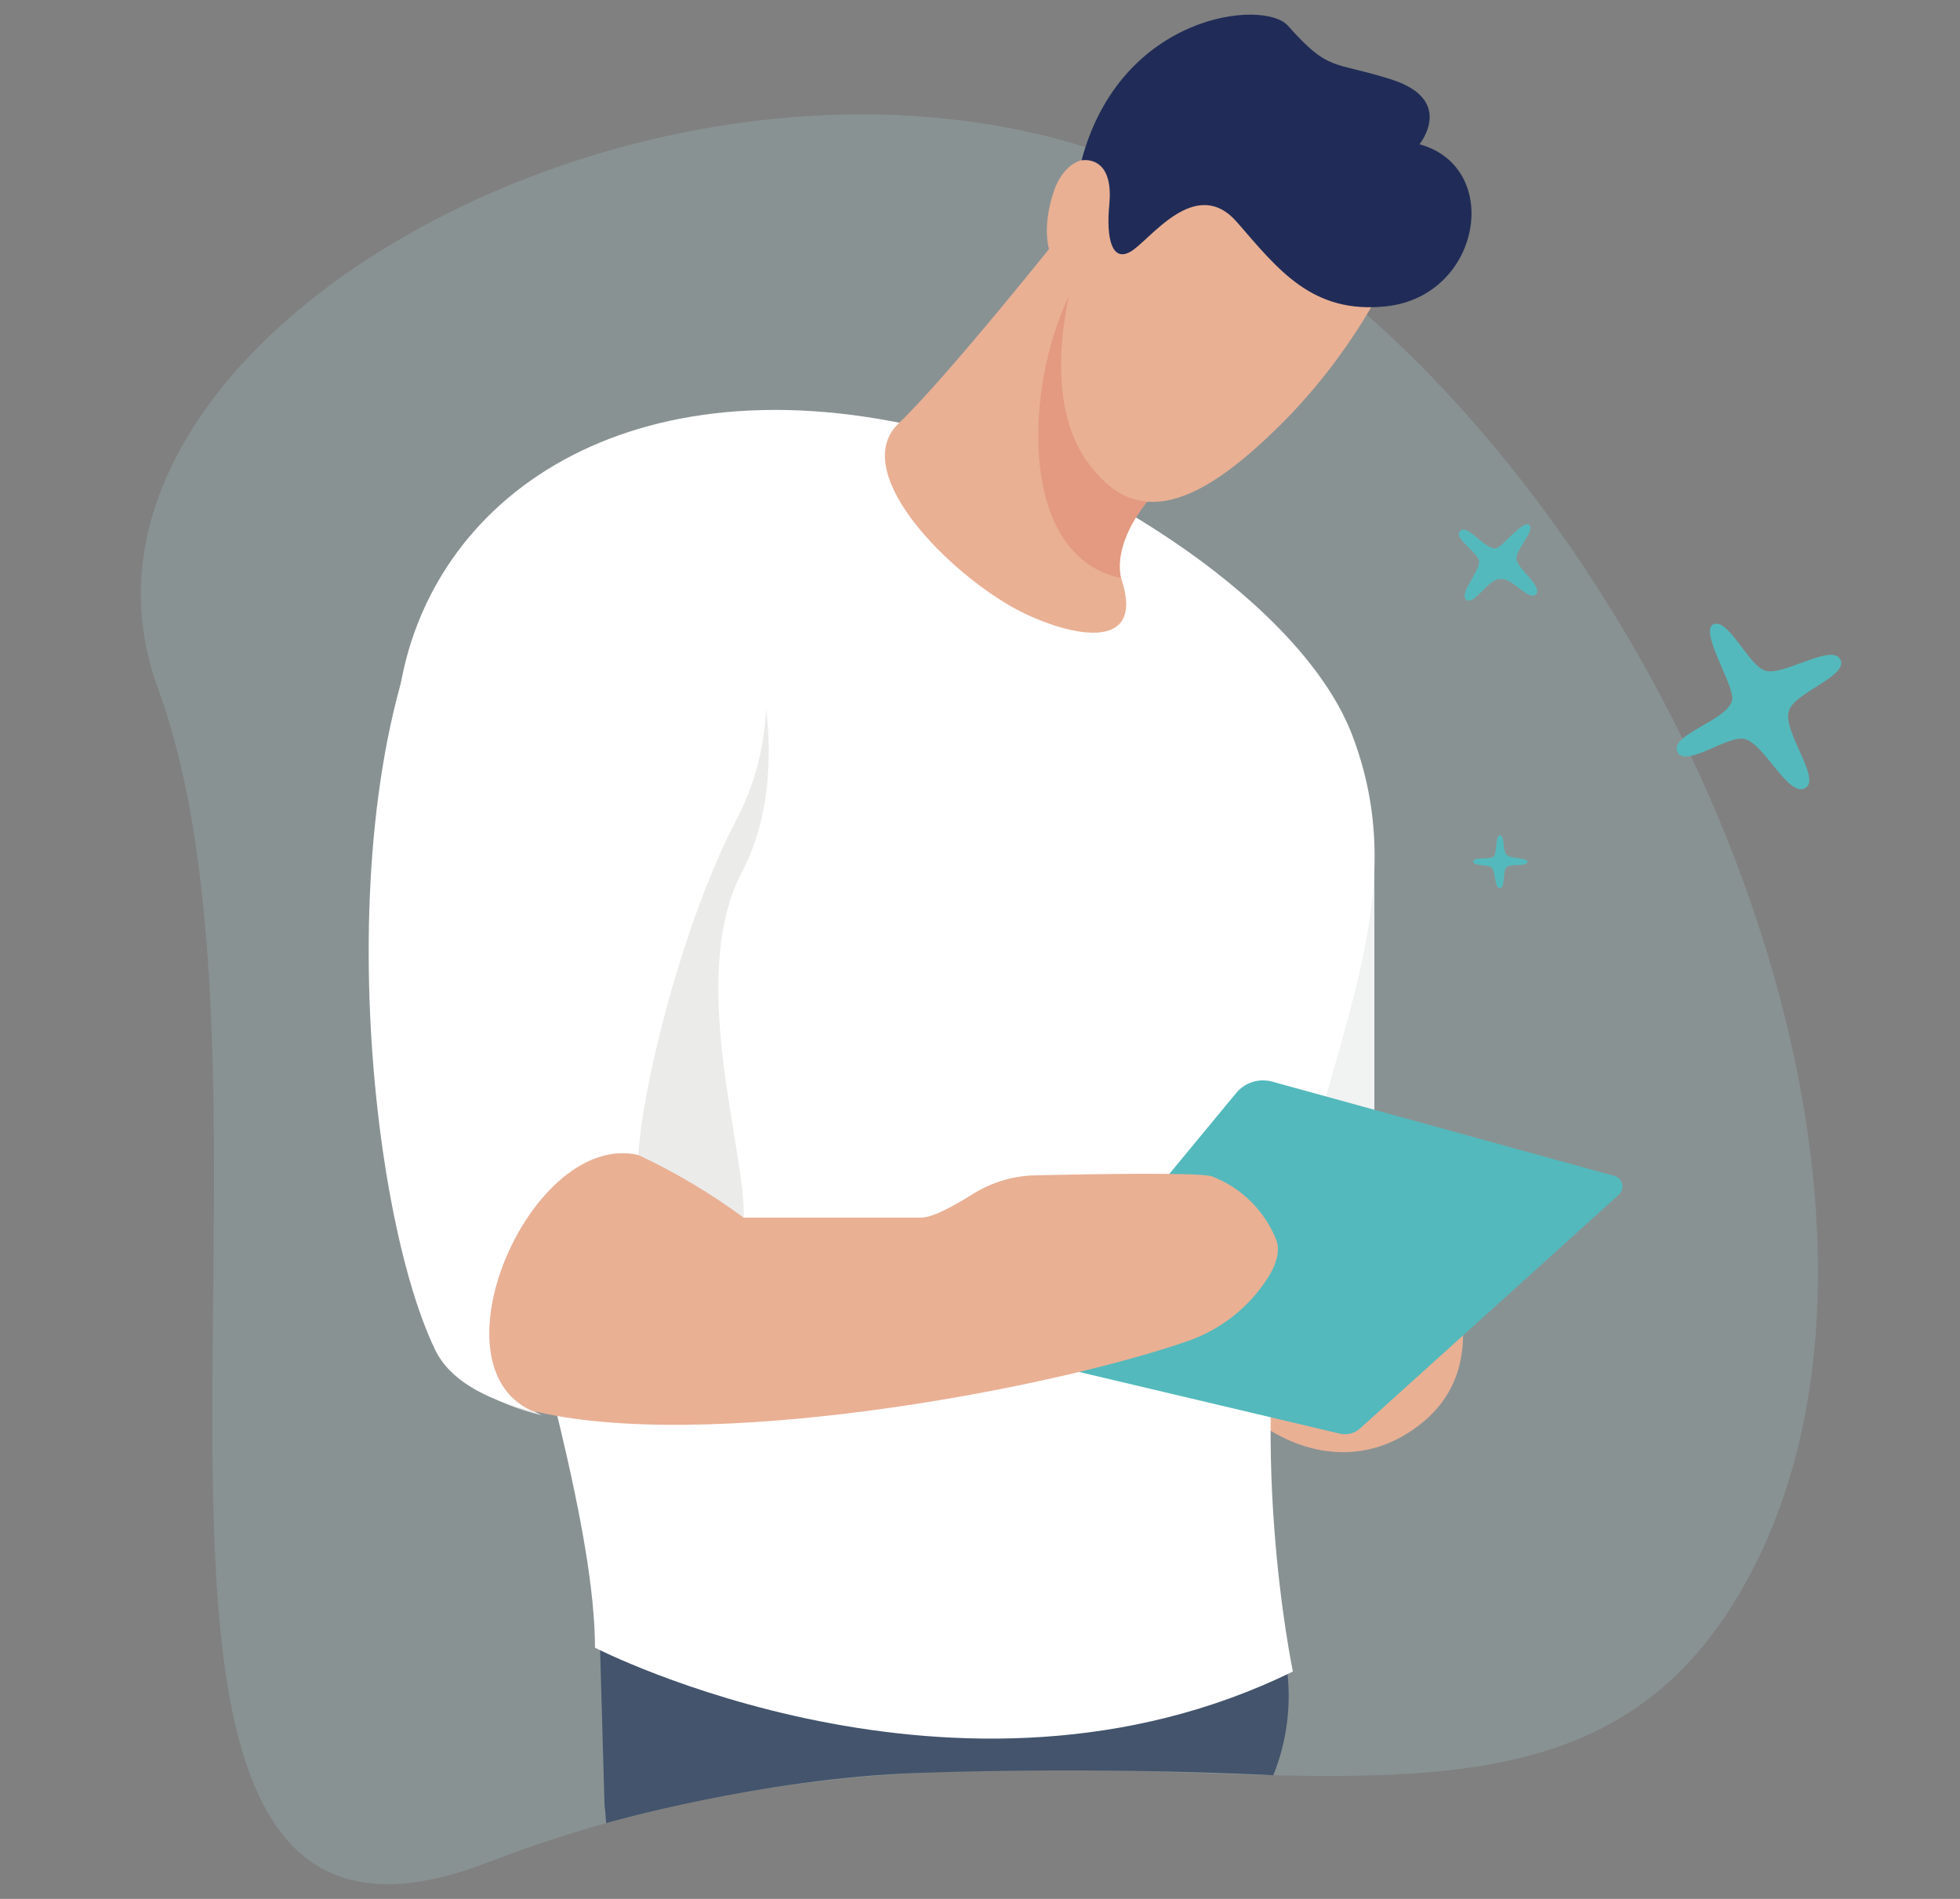
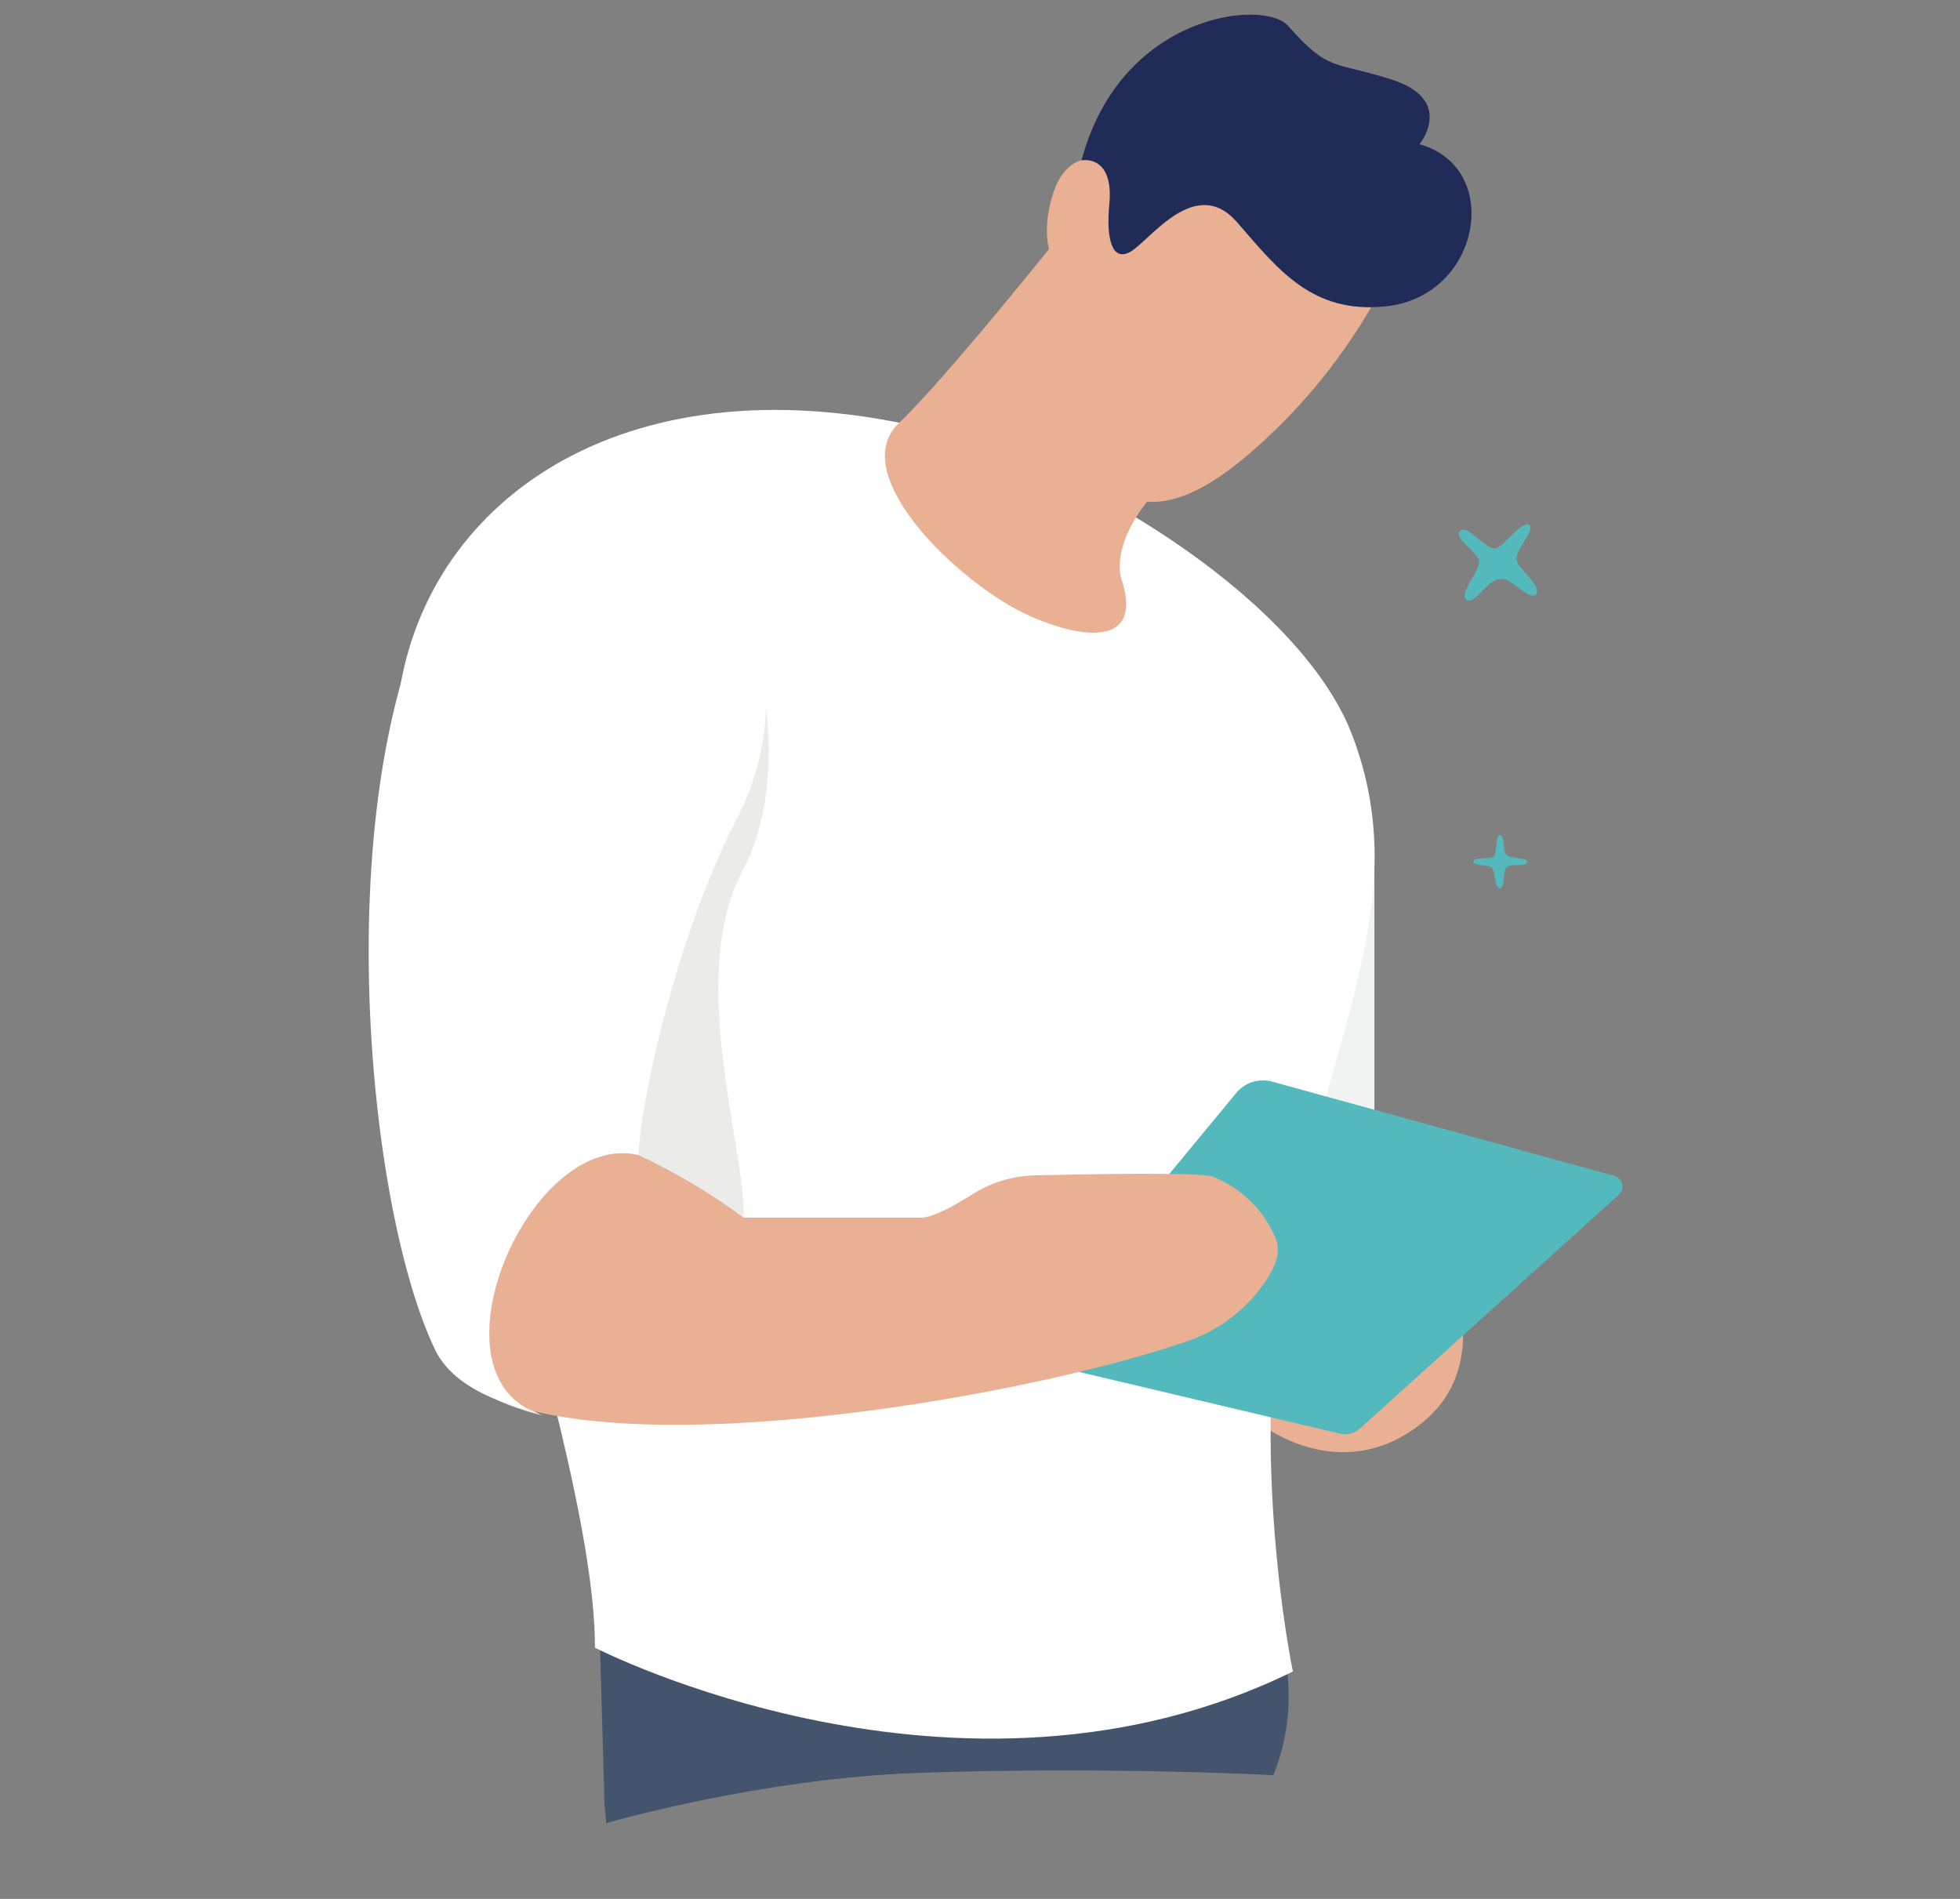
<svg xmlns="http://www.w3.org/2000/svg" fill="none" height="93" viewBox="0 0 96 93" width="96">
  <rect x="0" y="0" width="96" height="93" fill="#808080" stroke="none" />
-   <path d="m84.655 78.92c12.35-19-3.043-56.18-25.271-69.009-22.228-12.829-58.409 5.336-51.659 23.768 7.808 21.275-5.948 66.066 16.174 57.532 28.52-10.998 50.404 3.627 60.756-12.291z" fill="#a5ccd4" opacity=".23" />
  <path d="m63.019 81.615-33.663-2.137c.353 12.237.193 7.661.332 9.81 0 0 7.556-2.187 15.213-2.456 9.366-.332 17.467.109 17.467.109.68-1.688.904-3.525.651-5.327z" fill="#43546c" />
  <path d="m61.801 69.777s3.824 3.027 7.737 0c3.912-3.027 1.217-8.194 1.217-8.194l-8.954 4.769z" fill="#e9b094" />
  <path d="m67.317 41.412v22.635h-7.359v-21.397z" fill="#f1f2f2" />
  <path d="m46.475 21.271c-15.041-4.038-25.187 2.678-26.866 12.321-1.524 8.807 9.533 36.093 9.533 47.105 0 0 17.828 9.189 34.183 1.167 0 0-2.456-11.695 0-22.052s5.713-16.296 2.938-23.727c-2.418-6.494-12.757-12.93-19.789-14.814z" fill="#fff" />
  <path d="m52.096 11.309s-5.68 7.136-8.072 9.416c-2.393 2.28 2.023 6.931 5.378 8.904 2.212 1.306 6.885 2.754 5.508-1.318 0 0-.781-2.275 2.993-5.508 0 0-4.168-12.51-5.806-11.494z" fill="#e9b094" />
-   <path d="m57.901 22.803s-1.944-5.797-3.694-9.181l-1.847.873c-2.158 4.42-2.544 12.749 2.548 13.815 0 0-.781-2.284 2.993-5.508z" fill="#e39a81" />
  <path d="m54.333 10.024c.479-2.724-1.952-2.938-2.716-.655-.873 2.594.088 4.395 1.087 3.778 0 0-1.939 5.877.5 9.395 2.439 3.518 5.558 2.17 9.454-1.679 3.358-3.3 5.529-7.325 5.877-8.879.881-4.051-3.321-7.325-7.267-7.115-4.844.294-6.935 5.155-6.935 5.155z" fill="#e9b094" />
  <path d="m54.333 10.025c-.155 1.604.109 2.842 1.049 2.296.94-.546 3.178-3.778 5.21-1.436 2.032 2.342 3.686 4.5 7.296 4.118 4.664-.495 5.743-6.809 1.637-7.938 0 0 1.784-2.17-1.389-3.178-2.909-.919-3.022-.348-5.058-2.632-1.171-1.314-8.19-.613-10.104 6.599 0 0 1.599-.327 1.36 2.17z" fill="#202c57" />
  <path d="m36.421 59.631c.151-3.136-2.808-11.754-.071-16.943 2.737-5.189.873-13.584-2.846-16.2-3.719-2.615-8.094-2.796-10.545.84-6.587 9.718-4.681 31.606-1.129 38.998.705 1.465 2.409 2.418 4.718 2.993-5.004-2.292 4.66-10.881 9.873-9.689z" fill="#ebebea" />
  <path d="m31.27 56.567c.151-3.136 2.099-11.271 4.823-16.468s1.394-11.884-2.326-14.491-8.87-2.141-11.334 1.482c-6.595 9.735-4.681 31.623-1.125 39.007.705 1.469 2.409 2.422 4.718 2.993-4.995-2.296.025-13.714 5.243-12.522z" fill="#fff" />
  <path d="m50.669 65.487 9.878-11.956c.209-.253.486-.44.799-.539.313-.099.647-.106.964-.019l16.762 4.618c.093.026.178.076.245.146.067.07.114.157.137.251.022.094.019.193-.01.285-.029.093-.082.176-.154.241l-12.678 11.448c-.133.119-.292.204-.464.247s-.353.045-.526.004l-14.516-3.434c-.133-.032-.255-.097-.355-.189-.101-.092-.176-.208-.22-.337-.044-.129-.054-.267-.029-.401.024-.134.082-.26.168-.366z" fill="#53b9bc" />
  <path d="m62.523 60.752c-.281-.716-.709-1.365-1.255-1.907-.546-.541-1.2-.963-1.919-1.237-.693-.197-5.877-.109-8.643-.046-1.079.024-2.132.339-3.048.911-.873.55-1.965 1.159-2.519 1.159h-8.719c-1.612-1.188-3.337-2.215-5.151-3.064-5.218-1.192-10.239 10.226-5.243 12.514 8.421 2.099 25.036-.961 32.022-3.358 1.555-.509 2.905-1.506 3.849-2.842.512-.705.848-1.486.625-2.128z" fill="#e9b094" />
  <g fill="#54b9bc">
-     <path d="m88.441 38.583c-.814.546-2.04-2.183-2.989-2.389-.819-.206-2.787 1.364-3.266.684-.541-.89 2.447-1.57 2.653-2.594.134-.684-1.566-3.279-.953-3.69.747-.42 1.767 2.049 2.586 2.254.881.273 3.262-1.364 3.669-.546s-2.309 1.637-2.519 2.519c-.336.961 1.57 3.283.819 3.761z" />
    <path d="m73.463 43.499c-.273 0-.202-.84-.42-1.024-.206-.134-.886-.067-.886-.273 0-.273.84-.067 1.02-.273.139-.134.071-1.024.273-1.024.273 0 .134.751.34.957.206.206 1.02.134 1.02.34 0 .273-.814.067-1.02.273-.206.206-.054 1.024-.327 1.024z" />
    <path d="m71.83 29.385c-.42-.273.68-1.436.613-1.914-.067-.42-1.222-1.091-.953-1.431.34-.478 1.226.886 1.772.819.336-.067 1.289-1.364 1.629-1.163.34.277-.68 1.23-.613 1.708.067.479 1.293 1.297.953 1.709-.34.34-1.222-.84-1.7-.751-.609-.088-1.289 1.28-1.7 1.024z" />
  </g>
</svg>